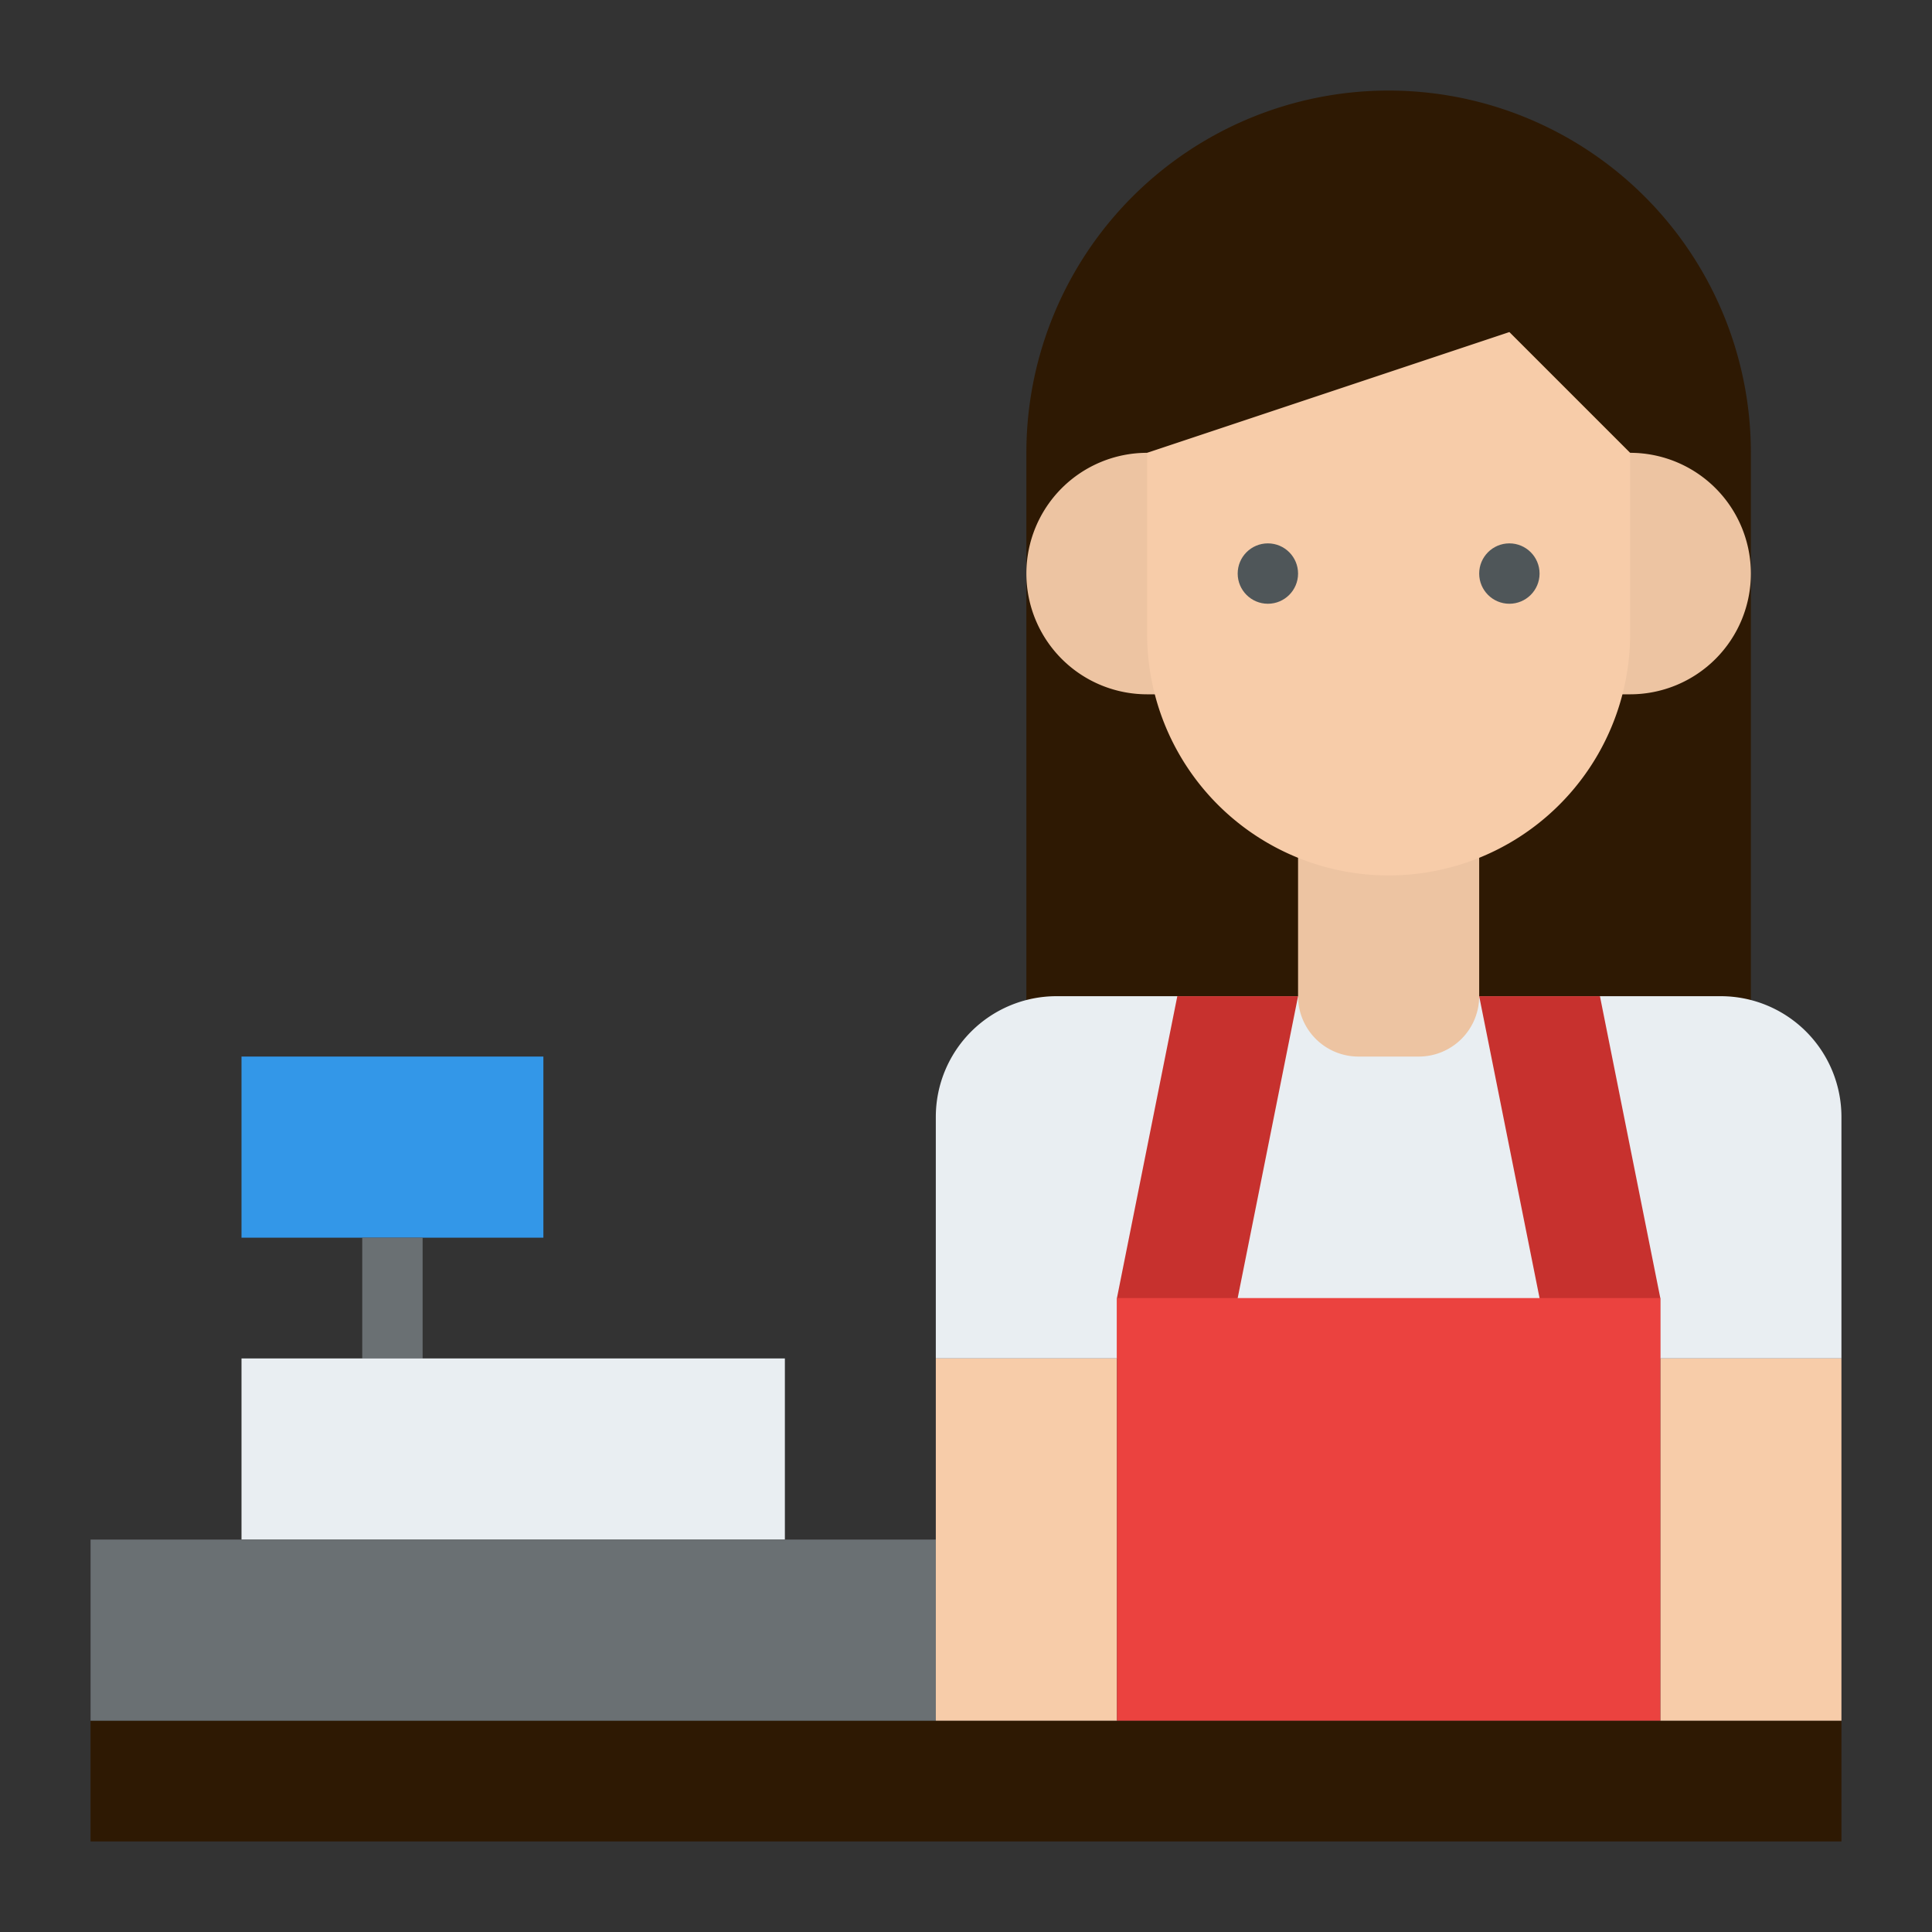
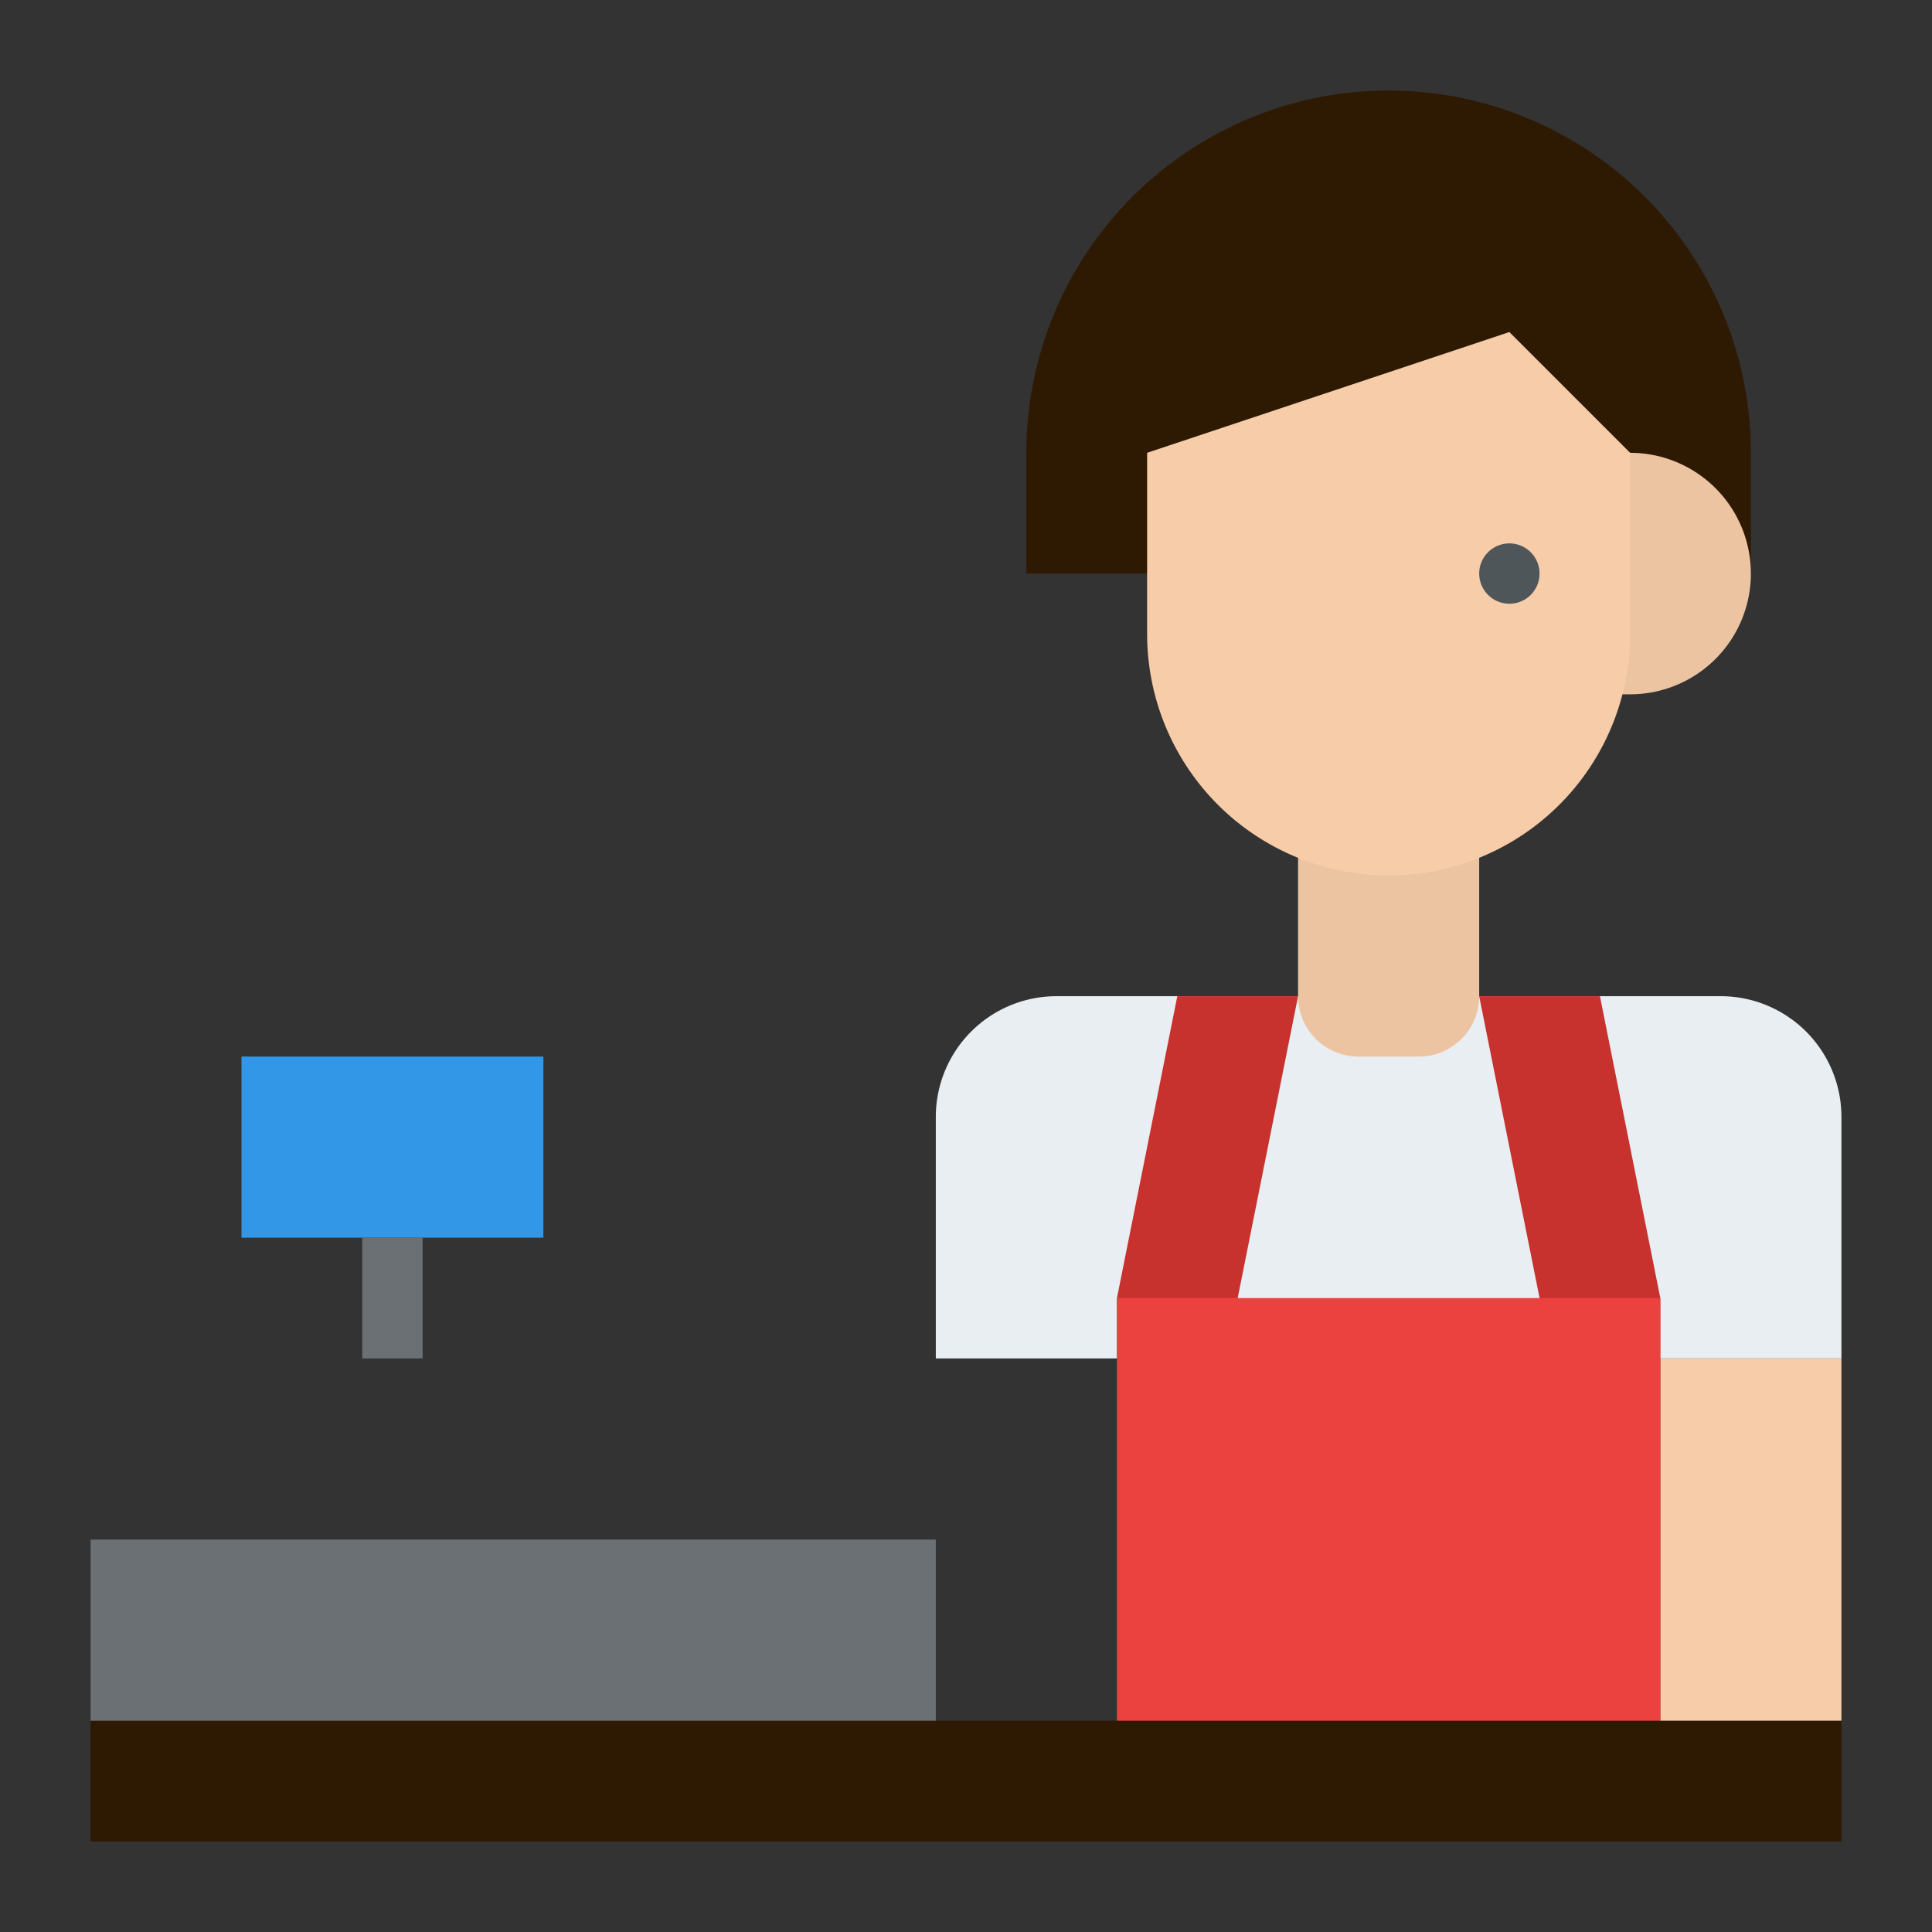
<svg xmlns="http://www.w3.org/2000/svg" version="1.1" width="512" height="512" x="0" y="0" viewBox="0 0 512 512" style="enable-background:new 0 0 512 512" xml:space="preserve" class="">
  <rect x="0" y="0" width="512" height="512" fill="#333333" stroke="none" />
  <g>
-     <path d="m272 152h192v128h-192z" fill="#2e1903" data-original="#ad6643" class="" />
    <path d="m24 456h464v32h-464z" fill="#2e1903" data-original="#ad6643" class="" />
    <path d="m64 280h80v48h-80z" fill="#3397e8" data-original="#3397e8" class="" />
    <path d="m96 328h16v32h-16z" fill="#6a7073" data-original="#6a7073" class="" />
-     <path d="m64 360h144v48h-144z" fill="#e9eef2" data-original="#e9eef2" class="" />
    <path d="m24 408h224v48h-224z" fill="#6a7073" data-original="#6a7073" class="" />
    <path d="m280 264h176a32 32 0 0 1 32 32v64a0 0 0 0 1 0 0h-240a0 0 0 0 1 0 0v-64a32 32 0 0 1 32-32z" fill="#e9eef2" data-original="#e9eef2" class="" />
    <path d="m368 24a96 96 0 0 1 96 96v32a0 0 0 0 1 0 0h-192a0 0 0 0 1 0 0v-32a96 96 0 0 1 96-96z" fill="#2e1903" data-original="#ad6643" class="" />
    <g fill="#edc4a2">
-       <path d="m304 184a32 32 0 0 1 -32-32 32 32 0 0 1 32-32h8v64z" fill="#edc4a2" data-original="#edc4a2" class="" />
      <path d="m432 120a32 32 0 0 1 32 32 32 32 0 0 1 -32 32h-8v-64z" fill="#edc4a2" data-original="#edc4a2" class="" />
      <path d="m344 216h48a0 0 0 0 1 0 0v48a16 16 0 0 1 -16 16h-16a16 16 0 0 1 -16-16v-48a0 0 0 0 1 0 0z" fill="#edc4a2" data-original="#edc4a2" class="" />
    </g>
    <path d="m400 88-96 32v48a64 64 0 0 0 64 64 64 64 0 0 0 64-64v-48z" fill="#f7cca9" data-original="#f7cca9" class="" />
-     <circle cx="336" cy="152" fill="#4f5659" r="8" data-original="#4f5659" class="" />
    <circle cx="400" cy="152" fill="#4f5659" r="8" data-original="#4f5659" class="" />
-     <path d="m248 360h48v96h-48z" fill="#f7cca9" data-original="#f7cca9" class="" />
    <path d="m440 360h48v96h-48z" fill="#f7cca9" data-original="#f7cca9" class="" />
    <path d="m312 264-16 80v16h32v-16l16-80z" fill="#c7312e" data-original="#c7312e" class="" />
    <path d="m424 264h-32l16 80v16h32v-16z" fill="#c7312e" data-original="#c7312e" class="" />
    <path d="m296 344h144v112h-144z" fill="#eb423f" data-original="#eb423f" class="" />
  </g>
</svg>